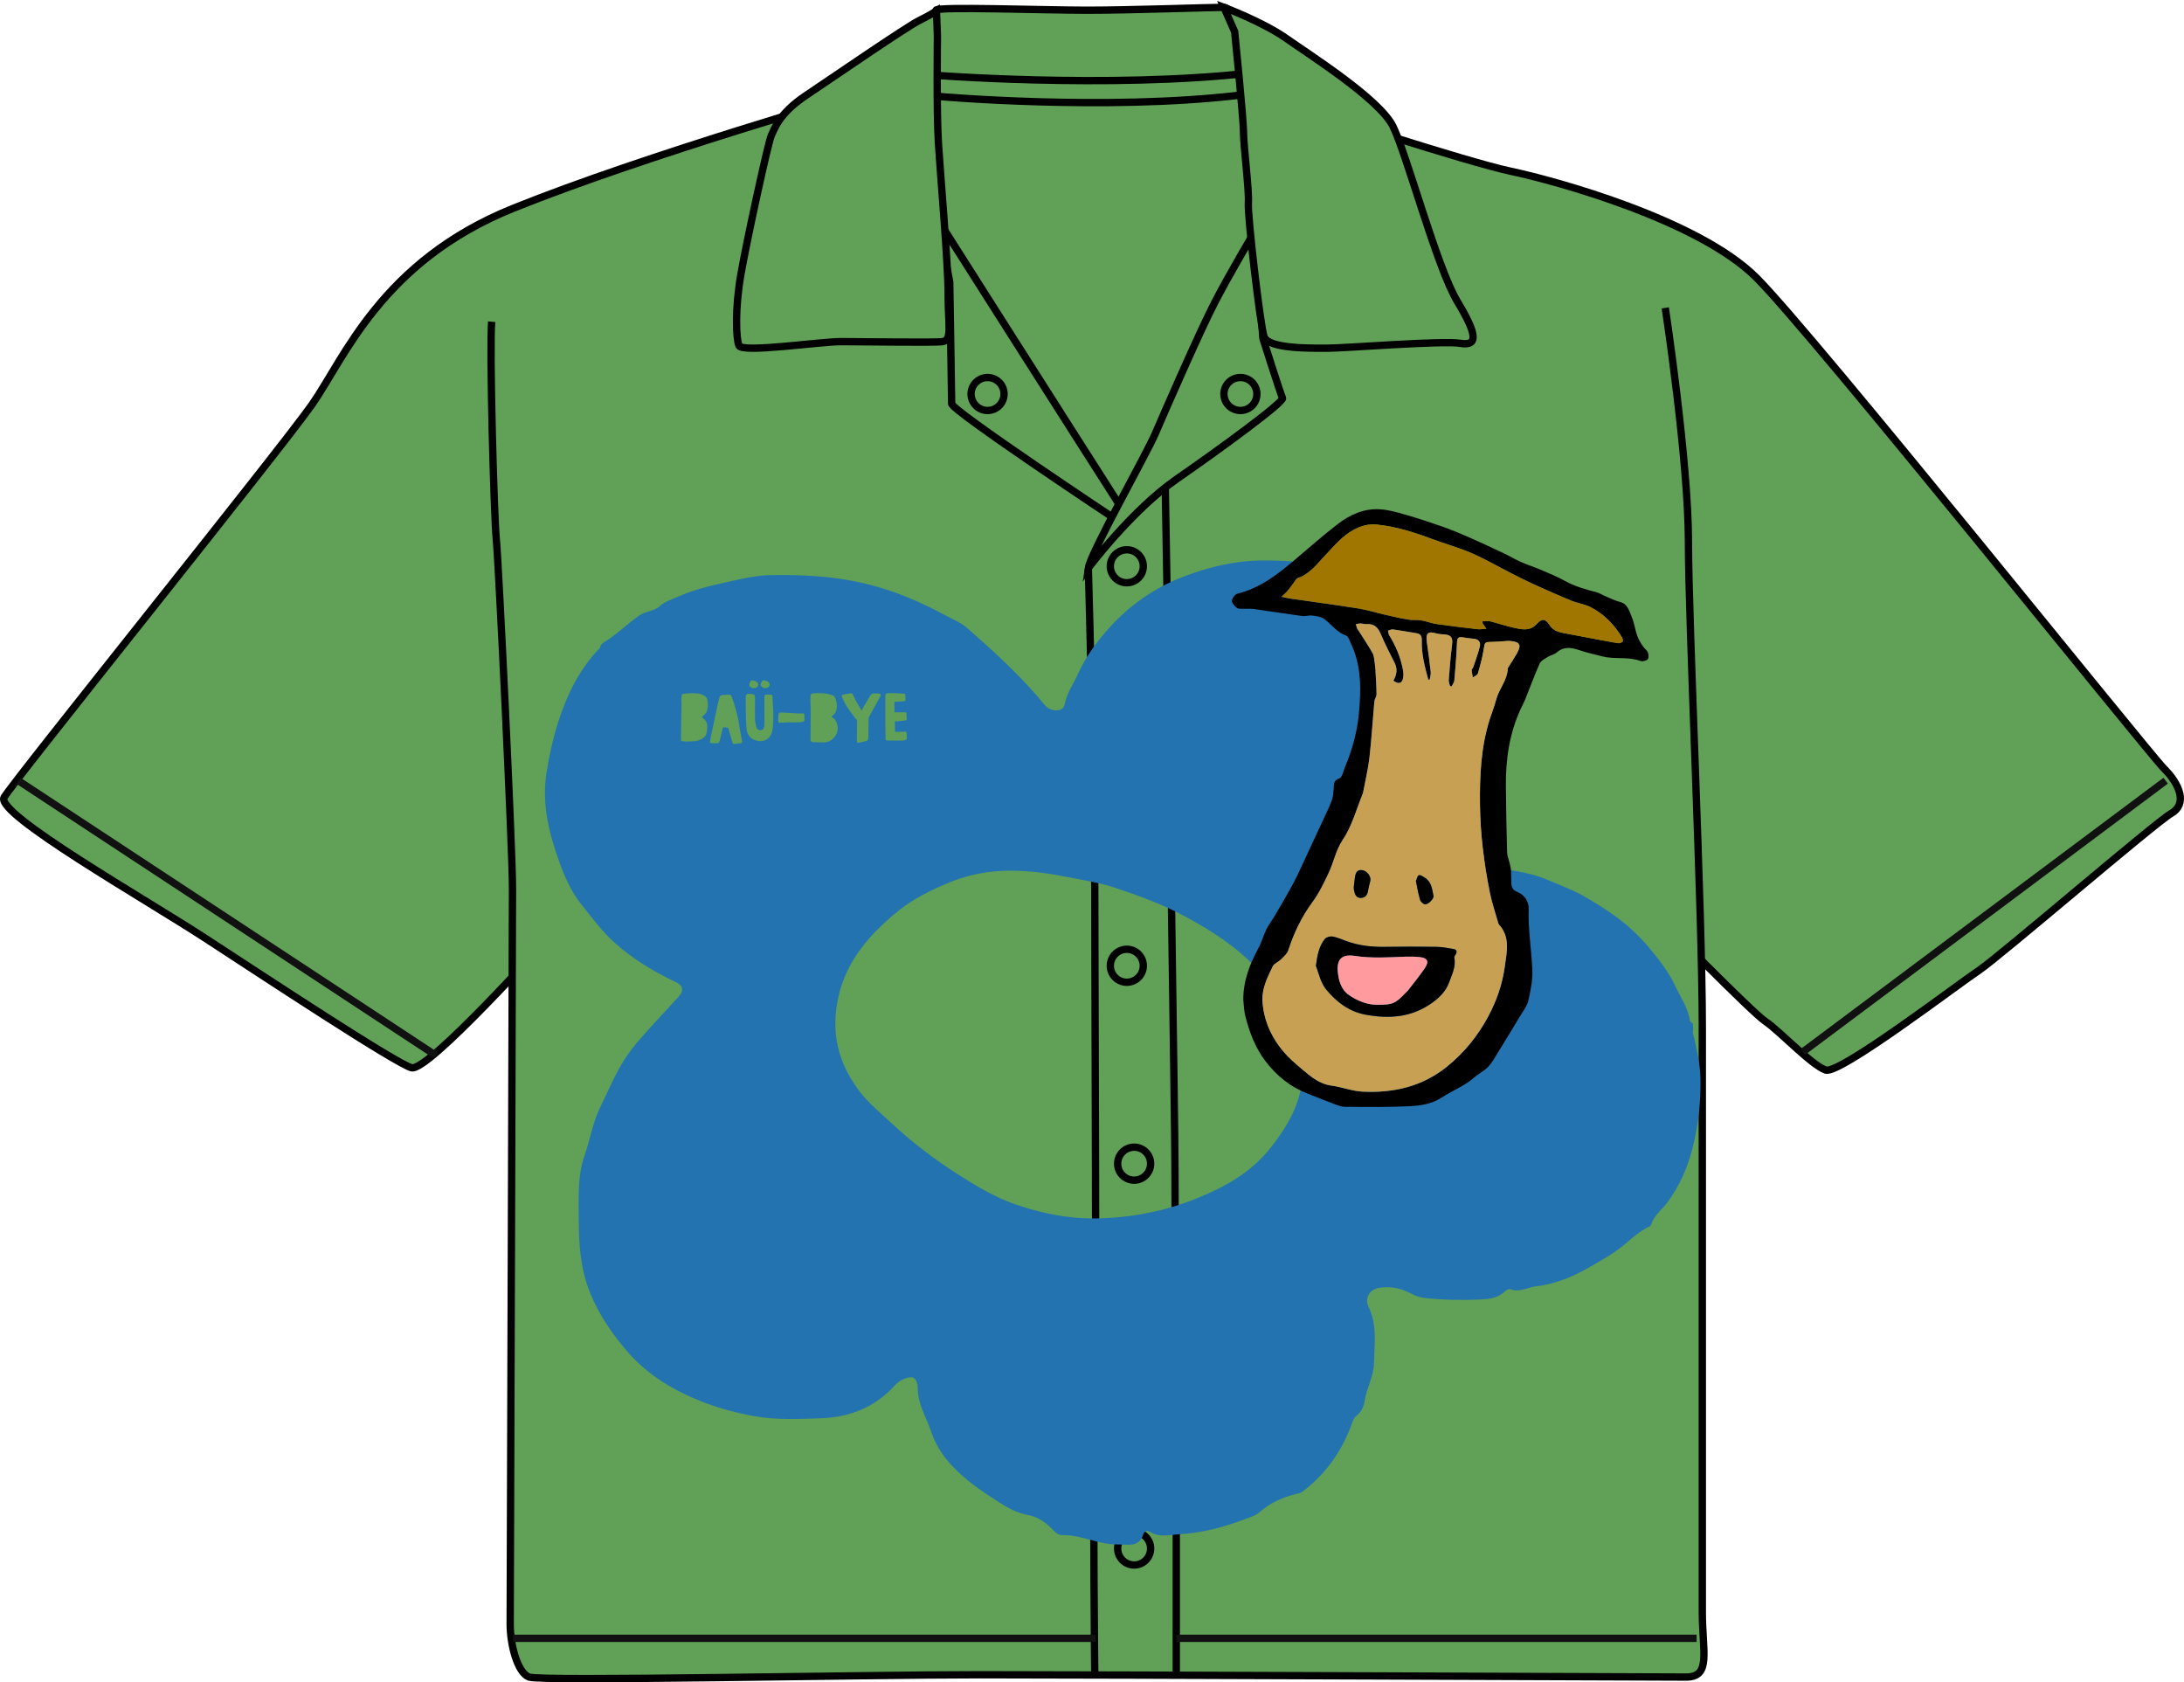
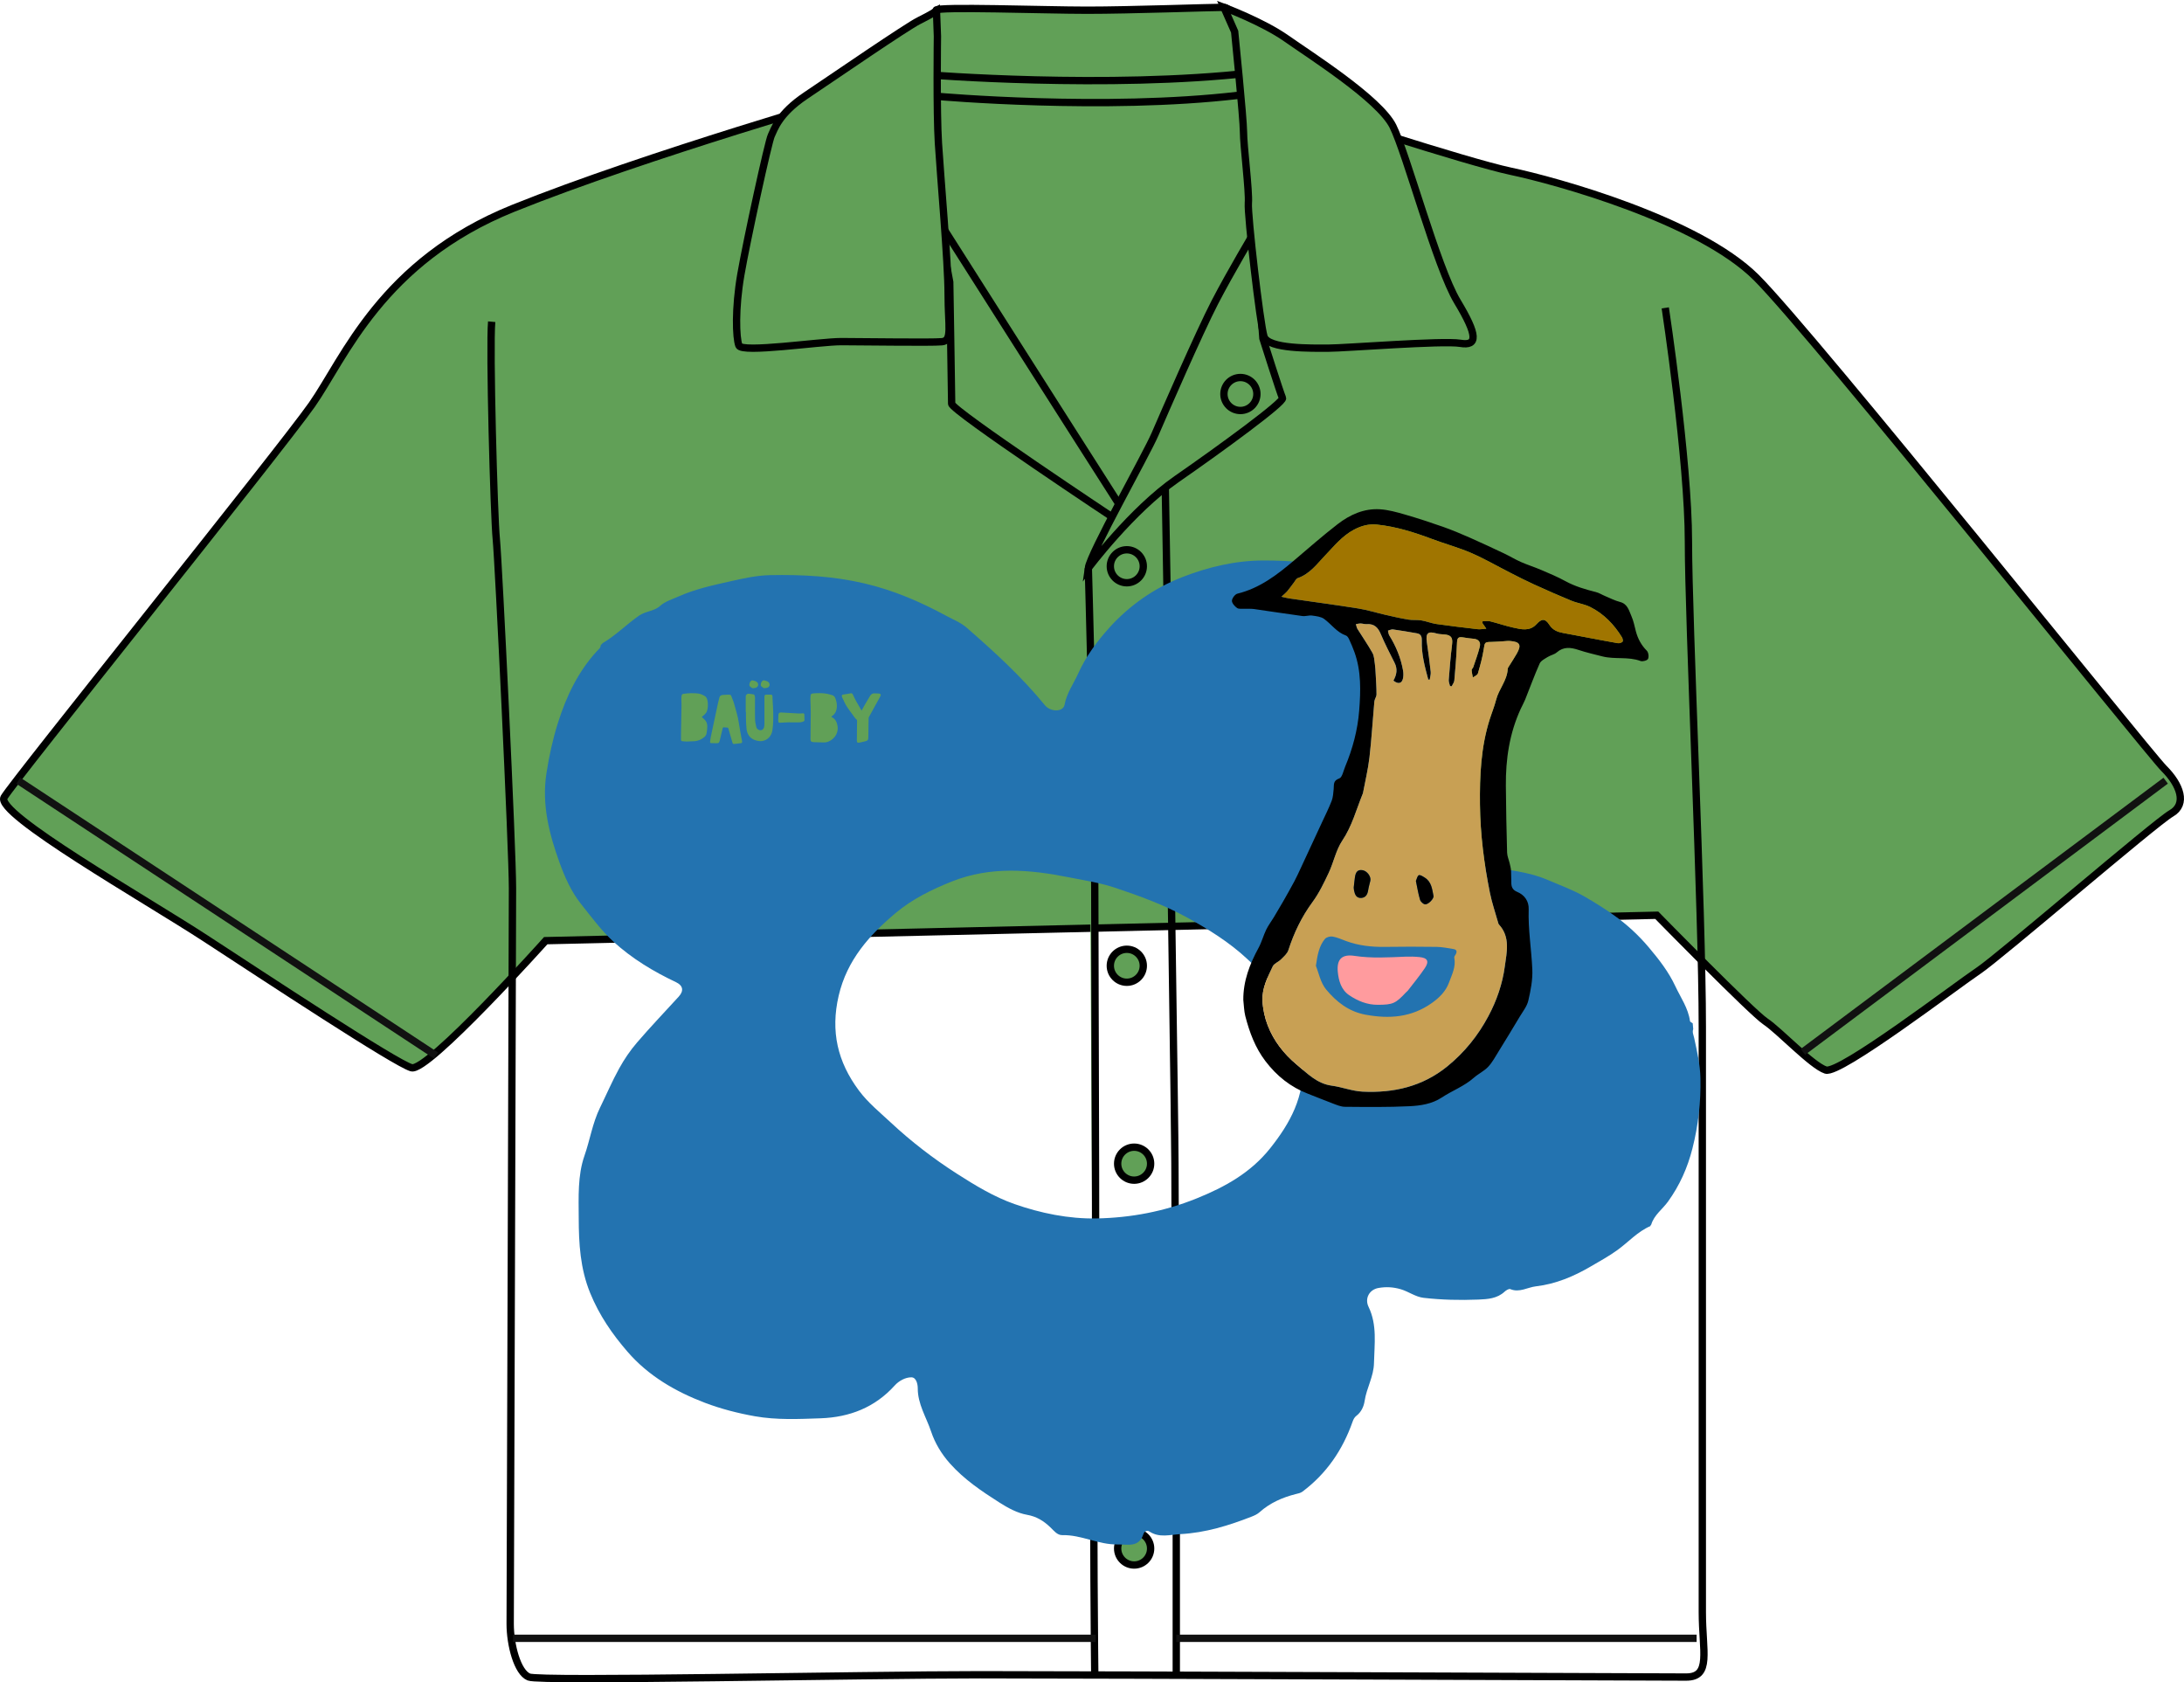
<svg xmlns="http://www.w3.org/2000/svg" width="596" height="459" viewBox="0 0 596 459" fill="none">
  <path d="M148.921 256.652C148.921 256.652 116.708 292.582 112.288 291.325C107.869 290.068 72.496 266.739 56.07 256.022C39.643 245.306 -1.409 221.978 1.111 217.568C3.64 213.157 76.276 123.008 85.124 110.406C93.962 97.793 104.07 71.322 140.083 56.824C176.085 42.326 235.463 25.304 235.463 25.304L257.569 19.626L342.922 18L356.109 29.714C356.109 29.714 400.32 44.212 412.328 46.736C424.325 49.261 463.487 59.977 479.284 75.732C495.071 91.487 586.122 205.266 590.541 209.676C594.96 214.086 596.93 219.414 592.511 221.939C588.092 224.463 545.61 261.062 539.922 264.844C534.233 268.625 502.019 293.211 498.23 291.953C494.441 290.696 485.593 281.237 481.803 278.712C478.014 276.188 452.119 249.717 452.119 249.717L148.921 256.652Z" fill="#61A057" stroke="black" stroke-width="2" stroke-miterlimit="10" />
-   <path d="M454.442 84C454.442 84 460.761 125.651 460.761 147.735C460.761 169.819 464.551 248.067 464.551 280.249C464.551 312.431 464.551 429.175 464.551 439.903C464.551 450.63 467.081 457.571 460.131 457.571C453.182 457.571 300.308 456.942 267.462 456.942C234.615 456.942 147.494 458.83 144.334 457.562C141.175 456.303 139.225 448.741 139.225 443.058C139.225 437.375 139.855 253.112 139.855 242.384C139.855 231.657 136.065 153.408 135.435 147.096C134.805 140.783 133.536 94.718 134.175 87.776" fill="#61A057" />
  <path d="M454.442 84C454.442 84 460.761 125.651 460.761 147.735C460.761 169.819 464.551 248.067 464.551 280.249C464.551 312.431 464.551 429.175 464.551 439.903C464.551 450.63 467.081 457.571 460.131 457.571C453.182 457.571 300.308 456.942 267.462 456.942C234.615 456.942 147.494 458.83 144.334 457.562C141.175 456.303 139.225 448.741 139.225 443.058C139.225 437.375 139.855 253.112 139.855 242.384C139.855 231.657 136.065 153.408 135.435 147.096C134.805 140.783 133.536 94.718 134.175 87.776" stroke="black" stroke-width="2" stroke-miterlimit="10" />
  <path d="M256 60C256 60 292.245 117.06 306 138.555L304.938 142C304.938 142 259.702 112.012 259.702 110.15C259.702 108.288 259.176 76.975 259.176 76.975L256 60Z" fill="#61A057" stroke="black" stroke-width="2" stroke-miterlimit="10" />
  <path d="M342.499 63C342.499 63 335.812 74.205 331.525 82.468C327.249 90.732 317.611 112.871 315.201 118.464C312.792 124.066 297.542 150.998 297 155C297 155 308.776 139.263 321.085 130.73C333.393 122.196 350.52 109.66 349.988 108.6C349.456 107.529 344.637 92.332 344.637 92.332L342.499 63Z" fill="#61A057" stroke="black" stroke-width="2" stroke-miterlimit="10" />
  <path d="M253 20.393C253 20.393 302.284 24.335 341.651 19.87C343.53 16.194 337.371 2 333.884 2C330.398 2 308.443 2.788 296.657 2.788C284.871 2.788 255.683 1.734 255.411 2.788C255.14 3.843 253 20.393 253 20.393Z" fill="#61A057" stroke="black" stroke-width="2" stroke-miterlimit="10" />
  <path d="M336.93 8.639L334 2C334 2 344.659 5.988 351.059 10.503C357.458 15.019 376.376 26.981 380.106 34.418C383.836 41.854 392.095 72.945 397.695 82.246C403.294 91.546 403.294 94.467 398.495 93.669C393.695 92.872 367.047 94.995 362.518 94.995C357.988 94.995 345.989 95.264 344.929 91.805C343.859 88.356 340.399 58.591 340.669 55.401C340.939 52.211 339.34 39.721 339.34 36.002C339.33 32.294 336.93 8.639 336.93 8.639Z" fill="#61A057" stroke="black" stroke-width="2" stroke-miterlimit="10" />
  <path d="M255.819 9.908C255.819 9.908 255.547 30.332 256.091 39.09C256.624 47.849 258.738 71.569 258.738 80.318C258.738 89.067 259.986 92.978 257.037 93.237C254.088 93.506 235.438 93.207 229.541 93.207C223.643 93.207 202.447 96.392 201.642 94.272C200.837 92.152 200.565 84.189 202.175 74.903C203.786 65.617 209.683 38.553 210.488 36.961C211.294 35.368 212.371 31.128 219.879 26.082C227.387 21.036 247.516 7.24 250.726 5.657C253.947 4.065 255.557 3 255.557 3L255.819 9.908Z" fill="#61A057" stroke="black" stroke-width="2" stroke-miterlimit="10" />
  <path d="M297 155C297 155 298.756 217.194 298.756 242.582C298.756 267.979 299.305 372.935 298.756 391.548C298.207 410.171 298.756 457 298.756 457" fill="#61A057" />
  <path d="M297 155C297 155 298.756 217.194 298.756 242.582C298.756 267.979 299.305 372.935 298.756 391.548C298.207 410.171 298.756 457 298.756 457" stroke="black" stroke-width="2" stroke-miterlimit="10" />
  <path d="M318 133C318 133 319.128 197.798 319.128 204.998C319.128 212.198 320.628 307.175 320.628 317.454C320.628 327.744 321 403.511 321 413.801C321 424.091 321 457 321 457" fill="#61A057" />
  <path d="M318 133C318 133 319.128 197.798 319.128 204.998C319.128 212.198 320.628 307.175 320.628 317.454C320.628 327.744 321 403.511 321 413.801C321 424.091 321 457 321 457" stroke="black" stroke-width="2" stroke-miterlimit="10" />
  <path d="M343 107.5C343 105.017 340.982 103 338.5 103C336.018 103 334 105.017 334 107.5C334 109.983 336.018 112 338.5 112C340.993 112 343 109.983 343 107.5Z" fill="#61A057" stroke="black" stroke-width="2" stroke-miterlimit="10" />
-   <path d="M274 107.5C274 105.017 271.982 103 269.5 103C267.018 103 265 105.017 265 107.5C265 109.983 267.018 112 269.5 112C271.993 111.989 274 109.983 274 107.5Z" fill="#61A057" stroke="black" stroke-width="2" stroke-miterlimit="10" />
  <path d="M312 154.499C312 152.017 309.982 150 307.5 150C305.018 150 303 152.017 303 154.499C303 156.982 305.018 159 307.5 159C309.982 159 312 156.982 312 154.499Z" fill="#61A057" stroke="black" stroke-width="2" stroke-miterlimit="10" />
  <path d="M314 207.5C314 205.017 311.982 203 309.5 203C307.018 203 305 205.017 305 207.5C305 209.983 307.018 212 309.5 212C311.982 211.989 314 209.983 314 207.5Z" fill="#61A057" stroke="black" stroke-width="2" stroke-miterlimit="10" />
  <path d="M312 263.501C312 261.018 309.982 259 307.5 259C305.018 259 303 261.018 303 263.501C303 265.983 305.018 268 307.5 268C309.982 268 312 265.983 312 263.501Z" fill="#61A057" stroke="black" stroke-width="2" stroke-miterlimit="10" />
  <path d="M314 317.501C314 315.018 311.982 313 309.5 313C307.018 313 305 315.018 305 317.501C305 319.983 307.018 322 309.5 322C311.982 322 314 319.983 314 317.501Z" fill="#61A057" stroke="black" stroke-width="2" stroke-miterlimit="10" />
  <path d="M312 369.5C312 367.017 309.982 365 307.5 365C305.018 365 303 367.017 303 369.5C303 371.983 305.018 374 307.5 374C309.982 373.989 312 371.983 312 369.5Z" fill="#61A057" stroke="black" stroke-width="2" stroke-miterlimit="10" />
  <path d="M314 422.501C314 420.018 311.982 418 309.5 418C307.018 418 305 420.018 305 422.501C305 424.983 307.018 427 309.5 427C311.982 427 314 424.993 314 422.501Z" fill="#61A057" stroke="black" stroke-width="2" stroke-miterlimit="10" />
  <path d="M140 447H299" stroke="#111111" stroke-width="2" stroke-miterlimit="10" />
  <path d="M321 447H463" stroke="#111111" stroke-width="2" stroke-miterlimit="10" />
  <path d="M119 288L5 213" stroke="#111111" stroke-width="2" stroke-miterlimit="10" />
  <path d="M492 287L591 213" stroke="#111111" stroke-width="2" stroke-miterlimit="10" />
  <path d="M256 26.303C256 26.303 301.368 30.316 338 26L256 26.303Z" fill="#61A057" />
  <path d="M256 26.303C256 26.303 301.368 30.316 338 26" stroke="black" stroke-width="2" stroke-miterlimit="10" />
  <path d="M450.37 334.53C446.89 336.03 444.39 338.89 441.39 341.06C439.04 342.77 436.49 344.14 434.04 345.58C429.47 348.25 424.54 350.34 419.17 350.96C416.84 351.23 414.65 352.77 412.14 351.72C411.78 351.57 411.01 352.04 410.61 352.41C408.55 354.33 405.95 354.47 403.41 354.58C398.43 354.78 393.44 354.67 388.48 354.1C386.26 353.84 384.42 352.4 382.27 351.76C380.16 351.14 378.21 351.06 376.19 351.41C373.68 351.84 372.36 354.26 373.47 356.56C375.87 361.53 375.06 366.74 374.95 371.92C374.88 375.55 372.93 378.7 372.4 382.23C372.18 383.71 371.51 385.26 370.15 386.29C369.62 386.69 369.33 387.27 369.1 387.93C366.4 395.59 362.01 402.04 355.47 406.95C354.9 407.38 354.27 407.48 353.63 407.64C349.97 408.56 346.59 410.04 343.73 412.59C343.13 413.13 342.33 413.5 341.56 413.8C335.3 416.24 328.93 418.21 322.14 418.57C319.26 418.72 316.39 419.66 313.67 417.86C312.96 417.39 312.23 417.93 312.04 418.53C310.81 422.35 307.71 421.34 304.99 421.39C299.8 421.5 295.11 418.72 289.91 418.85C288.51 418.88 287.6 417.64 286.64 416.72C284.82 414.98 282.91 413.76 280.22 413.29C277.62 412.83 275.06 411.43 272.78 409.98C267.9 406.88 263.1 403.65 259.2 399.26C256.91 396.68 255.15 393.75 254.09 390.57C252.79 386.68 250.43 383.11 250.45 378.77C250.45 377.65 250.05 375.79 248.7 375.79C247.05 375.79 245.3 376.76 244.17 378.01C238.74 384.03 231.85 386.68 223.96 386.97C217.98 387.18 211.94 387.46 206.04 386.42C201.41 385.6 196.77 384.41 192.37 382.74C184.34 379.68 176.95 375.41 171.23 368.79C167.06 363.97 163.54 358.86 161.06 352.8C158.32 346.1 157.95 339.24 157.93 332.36C157.91 326.68 157.61 320.71 159.49 315.35C161.01 311.01 161.68 306.42 163.75 302.2C165.49 298.65 167.05 294.99 168.96 291.53C170.35 289.01 172 286.58 173.88 284.4C177.54 280.14 181.43 276.08 185.22 271.92C186.65 270.35 186.44 268.9 184.44 267.96C178.28 265.05 172.46 261.53 167.45 256.96C164.11 253.92 161.38 250.17 158.54 246.62C155.86 243.26 154.09 239.22 152.68 235.31C149.88 227.56 147.81 219.55 149.11 211.04C149.83 206.35 150.85 201.7 152.25 197.25C154.5 190.11 157.71 183.3 162.89 177.66C163.33 177.18 163.94 176.8 163.93 176.03C164.12 175.84 164.31 175.65 164.5 175.45C168.06 173.35 170.96 170.37 174.35 168C176.21 166.7 178.5 166.81 180.14 165.32C181.52 164.07 183.3 163.58 184.96 162.83C189.46 160.8 194.2 159.75 198.98 158.68C202.71 157.84 206.39 156.99 210.23 156.92C218.88 156.76 227.4 157.18 235.94 159.19C243.9 161.06 251.2 164.21 258.26 168.04C260.1 169.04 262.15 169.82 263.8 171.26C271.36 177.85 278.77 184.6 285.13 192.4C286.71 194.34 290.15 194.28 290.51 192.3C291.1 189.08 292.99 186.54 294.27 183.68C296.37 179.03 299.41 174.94 302.76 171.23C308.25 165.17 314.97 160.45 322.57 157.49C329.67 154.72 337.11 152.92 344.87 152.92C352.11 152.92 359.18 153.46 366.28 155.36C372.72 157.09 378.74 159.22 383.98 163.37C387.1 165.85 390.19 168.46 392.38 171.75C397.66 179.66 400.8 188.34 399.95 198.01C399.61 201.93 399.46 205.83 398.02 209.7C395.71 215.91 391.44 220.99 388.95 227.09C387.91 229.63 386.34 232.05 384.98 234.52C384.53 235.34 383.22 235.81 383.84 237.02C384.41 238.12 385.58 237.76 386.55 237.79C387.21 237.81 387.91 237.86 388.54 237.69C393.95 236.22 399.4 235.41 405 236.33C410.87 237.3 416.87 237.71 422.42 240.11C425.74 241.54 429.14 242.75 432.34 244.58C435.13 246.18 437.87 247.9 440.45 249.73C443.93 252.19 447.11 255.12 449.91 258.44C452.7 261.74 455.37 265.17 457.17 269.04C458.62 272.15 460.71 275.05 461.19 278.6C461.22 278.83 461.67 279 461.93 279.2C461.98 279.73 462.02 280.26 462.07 280.79C461.75 281.64 462.16 282.39 462.33 283.2C463.11 286.83 463.96 290.42 464.04 294.21C464.17 300.72 463.46 307.05 461.85 313.37C460.51 318.65 458.37 323.42 455.19 327.84C453.68 329.94 451.39 331.49 450.61 334.12C450.47 334.22 450.41 334.37 450.37 334.53ZM355.52 289.59C355.86 286.09 354.79 282.51 353.53 278.72C351.08 271.36 345.59 266.53 340.38 261.66C335.5 257.09 329.69 253.48 323.72 250.21C317.52 246.82 310.98 244.46 304.34 242.23C300.24 240.86 295.95 240.21 291.77 239.38C281.09 237.26 270.43 236.26 259.75 240.51C254.2 242.72 248.91 245.35 244.49 249.05C237.33 255.05 231.15 261.88 228.87 271.67C226.61 281.4 228.57 289.72 234.38 297.53C236.88 300.89 240.08 303.46 243.1 306.28C248.69 311.49 254.69 316.1 261.11 320.22C266.13 323.44 271.28 326.56 276.83 328.51C284 331.02 291.6 332.58 299.25 332.44C308.62 332.26 317.73 330.54 326.55 326.98C334.3 323.85 341.29 319.98 346.59 313.34C352.05 306.49 356.12 299.18 355.52 289.59Z" fill="#2373B0" />
  <path d="M339.29 272.821C339.26 267.651 341.03 263.061 343.45 258.621C344.31 257.041 344.77 255.241 345.56 253.611C346.13 252.441 346.95 251.39 347.62 250.27C348.48 248.85 349.33 247.41 350.16 245.96C351.2 244.13 352.24 242.301 353.23 240.451C353.85 239.281 354.4 238.071 354.96 236.871C356.89 232.721 358.82 228.57 360.74 224.42C361.65 222.45 362.63 220.511 363.41 218.491C363.79 217.501 363.84 216.37 363.95 215.3C364.07 214.13 363.72 212.99 365.48 212.39C366.28 212.12 366.6 210.34 367.07 209.22C369.12 204.31 370.5 199.201 370.91 193.911C371.33 188.551 371.5 183.151 369.63 177.951C369.2 176.741 368.69 175.561 368.15 174.401C367.97 174.011 367.67 173.521 367.31 173.401C364.81 172.531 363.36 170.341 361.35 168.871C360.49 168.241 359.19 168.111 358.06 167.951C357.2 167.831 356.27 168.2 355.41 168.08C351 167.49 346.61 166.79 342.21 166.17C341.35 166.05 340.45 166.14 339.57 166.1C338.89 166.07 338.05 166.22 337.58 165.88C336.93 165.42 336.16 164.55 336.19 163.89C336.22 163.21 337.04 162.13 337.7 161.97C343.76 160.49 348.5 156.851 353.11 152.941C357.06 149.591 360.96 146.16 365.05 143C368.39 140.42 372.23 138.691 376.55 138.951C378.84 139.091 381.12 139.731 383.35 140.371C386.85 141.381 390.32 142.521 393.77 143.731C396.23 144.601 398.64 145.611 401.03 146.661C404.18 148.051 407.3 149.511 410.41 150.981C411.97 151.721 413.45 152.621 415.02 153.321C416.86 154.131 418.78 154.73 420.62 155.52C422.84 156.47 425.08 157.4 427.19 158.56C429.82 160 432.64 160.81 435.51 161.54C436.39 161.76 437.2 162.29 438.05 162.64C439.39 163.2 440.7 163.881 442.1 164.241C444.16 164.771 444.53 166.57 445.2 168.09C445.78 169.39 446.05 170.83 446.41 172.21C446.95 174.26 447.89 176.02 449.41 177.55C449.86 178 450.02 179.2 449.74 179.77C449.52 180.21 448.27 180.56 447.7 180.35C444.32 179.09 440.71 179.96 437.31 179.1C435.12 178.54 432.91 178.04 430.78 177.33C428.64 176.62 426.69 176.38 424.82 178.01C424.15 178.59 423.14 178.76 422.36 179.25C421.55 179.76 420.5 180.27 420.16 181.04C418.72 184.27 417.52 187.61 416.2 190.89C415.85 191.75 415.38 192.561 414.99 193.411C411.92 200.081 410.88 207.141 410.94 214.401C410.99 220.471 411.11 226.551 411.28 232.621C411.31 233.621 411.76 234.6 411.99 235.6C412.14 236.27 412.32 236.941 412.36 237.621C412.43 238.801 412.37 240 412.44 241.18C412.5 242.19 412.97 242.901 413.99 243.321C416.08 244.181 417.24 245.921 417.17 248.071C416.99 253.591 417.92 259.02 418.16 264.5C418.28 267.32 417.72 270.23 417.07 273C416.71 274.56 415.58 275.971 414.72 277.401C412.84 280.551 410.94 283.68 409.01 286.79C408.1 288.26 407.27 289.831 406.11 291.071C405 292.251 403.41 292.981 402.18 294.071C399.57 296.381 396.29 297.57 393.43 299.46C390.77 301.21 387.67 301.671 384.66 301.821C378.79 302.111 372.91 302.031 367.03 301.981C365.9 301.971 364.74 301.46 363.65 301.05C361.4 300.22 359.19 299.28 356.94 298.42C352.2 296.6 348.42 293.57 345.35 289.55C342.53 285.85 340.97 281.63 339.83 277.21C339.48 275.8 339.46 274.291 339.29 272.821ZM380.25 185.701C381.17 184.081 381.42 182.51 380.57 180.83C379.26 178.24 377.93 175.651 376.8 172.981C376.04 171.171 374.98 170.15 372.94 170.3C372.41 170.34 371.86 170.131 371.32 170.121C370.89 170.111 370.45 170.24 370.02 170.3C370.16 170.74 370.22 171.231 370.46 171.621C371.81 173.791 373.29 175.891 374.53 178.121C375.01 178.971 375.04 180.09 375.19 181.1C375.33 182.03 375.37 182.971 375.42 183.911C375.52 185.761 375.66 187.61 375.65 189.46C375.65 190.11 375.12 190.75 375.06 191.42C374.6 196.49 374.31 201.571 373.73 206.621C373.35 209.911 372.56 213.141 371.95 216.401C371.94 216.451 371.92 216.49 371.9 216.54C370.14 220.85 368.98 225.371 366.31 229.361C364.58 231.951 363.96 235.26 362.61 238.14C361.31 240.89 359.97 243.69 358.18 246.13C355.21 250.17 353.11 254.54 351.59 259.27C351.28 260.24 350.31 261.04 349.54 261.81C348.86 262.49 347.71 262.871 347.33 263.661C345.9 266.631 344.37 269.68 344.53 273.06C344.64 275.34 345.15 277.7 345.98 279.83C347.62 284.04 350.39 287.571 353.85 290.451C356.72 292.841 359.35 295.67 363.43 296.22C366.26 296.6 369.02 297.72 371.84 297.85C380.31 298.26 388.2 296.471 394.99 290.941C399.67 287.131 403.35 282.56 406.17 277.27C408.45 273.01 410.02 268.451 410.66 263.691C411.18 259.811 412.21 255.69 409.06 252.25C408.93 252.11 408.88 251.9 408.83 251.71C408.07 249 407.14 246.321 406.59 243.571C405 235.651 403.97 227.671 403.88 219.571C403.79 211.681 404.13 203.86 406.54 196.26C407.11 194.47 407.83 192.73 408.29 190.92C409.03 188 411.3 185.67 411.45 182.54C411.46 182.23 411.72 181.911 411.9 181.621C412.57 180.531 413.29 179.46 413.92 178.35C415.28 175.96 414.81 175.09 412.04 174.89C411.45 174.85 410.86 174.94 410.26 174.97C409.17 175.03 408.09 175.141 407 175.151C405.14 175.171 405.2 175.27 404.9 177.17C404.55 179.4 403.95 181.59 403.31 183.76C403.17 184.22 402.41 184.501 401.94 184.861C401.82 184.181 401.65 183.501 401.61 182.821C401.6 182.581 401.95 182.34 402.04 182.06C402.66 180.2 403.36 178.351 403.83 176.451C404.14 175.191 403.49 174.381 402.09 174.281C401.25 174.221 400.42 174.1 399.59 173.96C397.82 173.67 397.66 173.95 397.59 175.8C397.47 179.1 397.18 182.401 396.88 185.691C396.83 186.231 396.4 186.73 396.15 187.26C396 187.23 395.85 187.2 395.71 187.18C395.58 186.63 395.31 186.061 395.36 185.531C395.61 182.281 395.87 179.03 396.27 175.79C396.49 174.05 396.03 173.281 394.27 173.121C393.53 173.051 392.77 173.06 392.07 172.85C389.67 172.15 389.02 172.72 389.39 175.26C389.78 177.94 390.15 180.631 390.44 183.321C390.52 184.021 390.26 184.75 390.16 185.46C390.03 185.44 389.9 185.421 389.77 185.411C388.84 181.941 387.89 178.47 388.01 174.81C388.04 173.83 387.84 173.01 386.72 172.81C384.53 172.43 382.34 172.041 380.14 171.741C379.71 171.681 379.23 171.951 378.77 172.071C378.89 172.511 378.91 173.01 379.14 173.38C380.97 176.34 382.29 179.511 382.89 182.941C383.01 183.611 383.02 184.33 382.9 185C382.62 186.49 381.59 186.781 380.25 185.701ZM404.54 170C404.56 169.83 404.59 169.67 404.61 169.5C405.3 169.5 406.02 169.36 406.67 169.52C408.78 170.04 410.84 170.761 412.96 171.231C415.16 171.711 417.44 172.33 419.32 170.29C420.74 168.73 421.67 168.7 422.82 170.47C423.77 171.94 425.08 172.42 426.62 172.71C428.42 173.05 430.21 173.38 432.01 173.72C435.17 174.32 438.32 174.941 441.49 175.481C441.9 175.551 442.5 175.37 442.79 175.08C442.97 174.9 442.84 174.22 442.64 173.89C440.47 170.38 437.68 167.461 433.97 165.611C432.36 164.811 430.48 164.58 428.81 163.89C425.35 162.47 421.92 160.951 418.51 159.401C416.4 158.441 414.34 157.38 412.28 156.33C408.68 154.51 405.18 152.471 401.49 150.871C398.01 149.371 394.31 148.38 390.76 147.04C385.89 145.21 380.95 143.661 375.76 143.121C373.55 142.891 371.49 143.45 369.5 144.51C366.31 146.2 364.12 148.94 361.7 151.47C359.43 153.84 357.47 156.581 354.15 157.731C353.72 157.881 353.45 158.5 353.12 158.92C352.51 159.71 351.94 160.54 351.3 161.3C350.94 161.74 350.47 162.09 349.7 162.81C350.72 163.03 351.34 163.2 351.97 163.29C358.23 164.2 364.49 165.03 370.73 166.02C373.21 166.42 375.63 167.19 378.09 167.75C380.16 168.22 382.24 168.7 384.33 169.05C385.48 169.24 386.69 169.07 387.85 169.26C389.23 169.48 390.57 170.041 391.95 170.241C395.72 170.781 399.5 171.23 403.29 171.67C403.96 171.75 404.65 171.59 405.61 171.52C405.08 170.79 404.81 170.39 404.54 170Z" fill="black" />
  <path d="M380.25 185.7C381.59 186.78 382.62 186.49 382.89 184.99C383.01 184.32 383 183.599 382.88 182.929C382.27 179.499 380.96 176.33 379.13 173.37C378.9 173 378.88 172.499 378.76 172.059C379.22 171.939 379.7 171.67 380.13 171.73C382.33 172.04 384.52 172.419 386.71 172.799C387.83 172.999 388.04 173.819 388 174.799C387.87 178.459 388.83 181.93 389.76 185.4C389.89 185.42 390.02 185.43 390.15 185.45C390.25 184.74 390.5 183.999 390.43 183.309C390.14 180.619 389.77 177.93 389.38 175.25C389.01 172.72 389.66 172.139 392.06 172.839C392.76 173.039 393.52 173.04 394.26 173.11C396.02 173.27 396.48 174.03 396.26 175.78C395.86 179.01 395.61 182.269 395.35 185.519C395.31 186.059 395.58 186.62 395.7 187.17C395.85 187.2 396 187.23 396.14 187.25C396.39 186.73 396.82 186.219 396.87 185.679C397.16 182.389 397.45 179.09 397.58 175.79C397.65 173.94 397.8 173.66 399.58 173.95C400.41 174.08 401.25 174.209 402.08 174.269C403.47 174.369 404.13 175.18 403.82 176.44C403.35 178.34 402.65 180.189 402.03 182.049C401.94 182.319 401.58 182.569 401.6 182.809C401.64 183.489 401.81 184.169 401.93 184.849C402.4 184.489 403.17 184.21 403.3 183.75C403.94 181.58 404.54 179.39 404.89 177.16C405.18 175.27 405.13 175.159 406.99 175.139C408.08 175.129 409.16 175.02 410.25 174.96C410.84 174.93 411.44 174.839 412.03 174.879C414.8 175.089 415.27 175.949 413.91 178.339C413.28 179.449 412.56 180.52 411.89 181.61C411.71 181.9 411.46 182.21 411.44 182.53C411.29 185.67 409.02 188 408.28 190.91C407.82 192.72 407.09 194.46 406.53 196.25C404.12 203.85 403.78 211.669 403.87 219.559C403.96 227.659 404.99 235.639 406.58 243.559C407.13 246.309 408.06 248.99 408.82 251.7C408.87 251.89 408.92 252.11 409.05 252.24C412.21 255.68 411.18 259.799 410.65 263.679C410.01 268.439 408.44 272.999 406.16 277.259C403.34 282.549 399.66 287.119 394.98 290.929C388.19 296.459 380.3 298.249 371.83 297.839C369.01 297.699 366.25 296.59 363.42 296.21C359.35 295.66 356.72 292.83 353.84 290.44C350.38 287.56 347.61 284.03 345.97 279.82C345.14 277.69 344.63 275.329 344.52 273.049C344.36 269.669 345.89 266.62 347.32 263.65C347.7 262.86 348.85 262.479 349.53 261.799C350.3 261.029 351.26 260.229 351.58 259.259C353.11 254.529 355.2 250.15 358.17 246.12C359.96 243.69 361.3 240.889 362.6 238.129C363.95 235.249 364.57 231.939 366.3 229.349C368.98 225.359 370.13 220.84 371.89 216.53C371.91 216.48 371.93 216.439 371.94 216.389C372.55 213.129 373.34 209.89 373.72 206.61C374.3 201.56 374.59 196.47 375.05 191.41C375.11 190.74 375.64 190.11 375.64 189.45C375.65 187.6 375.51 185.75 375.41 183.9C375.36 182.96 375.32 182.019 375.18 181.089C375.03 180.079 375 178.96 374.52 178.11C373.27 175.88 371.8 173.79 370.45 171.61C370.21 171.23 370.15 170.73 370.01 170.29C370.44 170.22 370.88 170.1 371.31 170.11C371.85 170.12 372.4 170.33 372.93 170.29C374.97 170.14 376.03 171.159 376.79 172.969C377.92 175.639 379.25 178.23 380.56 180.82C381.42 182.51 381.17 184.08 380.25 185.7ZM359.1 263.519C359.85 265.329 360.34 268.129 361.93 270.019C364.69 273.309 368 275.989 372.65 276.849C379.19 278.059 385.22 277.58 390.73 273.67C392.76 272.23 394.55 270.489 395.42 268.089C396.22 265.899 397.37 263.749 396.86 261.259C396.81 260.989 397.11 260.639 397.28 260.339C397.69 259.579 397.48 259.07 396.64 258.94C395.14 258.7 393.63 258.379 392.13 258.349C387.38 258.279 382.63 258.279 377.88 258.349C374.24 258.399 370.7 258 367.27 256.73C366.07 256.28 364.88 255.74 363.64 255.53C362.99 255.42 361.96 255.699 361.56 256.179C360.02 258.059 359.53 260.399 359.1 263.519ZM369.43 242.129C369.45 242.299 369.45 242.65 369.52 242.98C369.74 244.06 370.14 245.06 371.47 244.98C372.71 244.91 373.18 244.029 373.36 242.889C373.5 242.019 373.75 241.17 373.95 240.32C374.22 239.18 373.09 237.63 371.83 237.42C370.61 237.22 369.98 237.789 369.76 239.309C369.63 240.199 369.55 241.079 369.43 242.129ZM386.39 240.349C386.77 242.139 387.03 243.84 387.52 245.48C387.68 246.01 388.38 246.68 388.89 246.73C389.78 246.82 391.34 245.18 391.19 244.45C390.82 242.59 390.65 240.58 388.79 239.44C388.29 239.13 387.58 238.649 387.19 238.799C386.79 238.959 386.65 239.799 386.39 240.349Z" fill="#C8A054" />
  <path d="M404.54 170C404.81 170.39 405.08 170.79 405.59 171.53C404.63 171.6 403.94 171.76 403.27 171.68C399.49 171.24 395.7 170.79 391.93 170.25C390.55 170.05 389.21 169.489 387.83 169.269C386.68 169.079 385.46 169.259 384.31 169.059C382.22 168.709 380.14 168.24 378.07 167.76C375.61 167.2 373.19 166.43 370.71 166.03C364.47 165.03 358.2 164.2 351.95 163.3C351.32 163.21 350.69 163.04 349.68 162.82C350.45 162.11 350.91 161.749 351.28 161.309C351.92 160.539 352.49 159.72 353.1 158.93C353.42 158.51 353.7 157.89 354.13 157.74C357.45 156.6 359.41 153.85 361.68 151.48C364.1 148.96 366.29 146.209 369.48 144.519C371.47 143.469 373.53 142.9 375.74 143.13C380.93 143.67 385.87 145.22 390.74 147.05C394.29 148.39 397.99 149.37 401.47 150.88C405.16 152.48 408.66 154.51 412.26 156.34C414.32 157.39 416.38 158.45 418.49 159.41C421.9 160.96 425.32 162.48 428.79 163.9C430.46 164.59 432.35 164.82 433.95 165.62C437.66 167.47 440.46 170.38 442.62 173.9C442.82 174.23 442.95 174.9 442.77 175.09C442.49 175.38 441.89 175.56 441.47 175.49C438.3 174.94 435.15 174.32 431.99 173.73C430.19 173.39 428.4 173.05 426.6 172.72C425.06 172.43 423.74 171.95 422.8 170.48C421.66 168.71 420.73 168.74 419.3 170.3C417.43 172.34 415.14 171.73 412.94 171.24C410.82 170.78 408.76 170.05 406.65 169.53C406 169.37 405.28 169.51 404.59 169.51C404.59 169.67 404.56 169.83 404.54 170Z" fill="#A07500" />
-   <path d="M359.1 263.52C359.52 260.39 360.01 258.06 361.57 256.17C361.97 255.69 363 255.41 363.65 255.52C364.89 255.73 366.08 256.28 367.28 256.72C370.71 257.99 374.25 258.4 377.89 258.34C382.64 258.27 387.39 258.27 392.14 258.34C393.65 258.36 395.15 258.69 396.65 258.93C397.49 259.06 397.7 259.57 397.29 260.33C397.13 260.63 396.82 260.98 396.87 261.25C397.37 263.75 396.22 265.89 395.43 268.08C394.56 270.48 392.77 272.221 390.74 273.661C385.23 277.571 379.19 278.05 372.66 276.84C368.01 275.98 364.71 273.31 361.94 270.01C360.35 268.13 359.85 265.33 359.1 263.52ZM376.04 274.151C380.12 274.131 380.83 273.811 383.67 270.781C383.84 270.601 384.05 270.46 384.2 270.27C385.75 268.24 387.39 266.271 388.82 264.161C390.08 262.291 389.58 261.35 387.36 261.13C386.09 261.01 384.79 260.97 383.51 261.02C378.88 261.21 374.31 261.51 369.63 260.8C366.31 260.29 364.76 261.63 365.07 265.08C365.3 267.56 365.98 270.041 368.18 271.531C370.51 273.111 373.12 274.181 376.04 274.151Z" fill="black" />
  <path d="M369.43 242.13C369.55 241.08 369.63 240.19 369.76 239.32C369.98 237.79 370.62 237.23 371.83 237.43C373.09 237.64 374.22 239.19 373.95 240.33C373.75 241.19 373.49 242.04 373.36 242.9C373.18 244.04 372.7 244.92 371.47 244.99C370.14 245.07 369.74 244.07 369.52 242.99C369.45 242.65 369.44 242.3 369.43 242.13Z" fill="black" />
  <path d="M386.39 240.35C386.65 239.8 386.79 238.96 387.19 238.8C387.58 238.64 388.28 239.13 388.79 239.44C390.65 240.58 390.82 242.59 391.19 244.45C391.34 245.18 389.77 246.83 388.89 246.73C388.38 246.68 387.68 246.01 387.52 245.48C387.03 243.84 386.76 242.14 386.39 240.35Z" fill="black" />
  <path d="M376.04 274.151C373.12 274.181 370.52 273.111 368.18 271.531C365.99 270.041 365.3 267.57 365.07 265.08C364.76 261.63 366.3 260.29 369.63 260.8C374.3 261.51 378.88 261.21 383.51 261.02C384.79 260.97 386.08 261 387.36 261.13C389.58 261.34 390.08 262.29 388.82 264.16C387.39 266.27 385.76 268.25 384.2 270.27C384.05 270.46 383.84 270.601 383.67 270.781C380.83 273.811 380.11 274.131 376.04 274.151Z" fill="#FF9B9E" />
  <path d="M226.85 195.54C226.93 195.61 226.99 195.67 227.06 195.71C227.98 196.18 228.35 197 228.54 197.95C228.99 200.27 227.26 202.2 225.38 202.53C225.12 202.58 224.85 202.569 224.58 202.559C223.78 202.549 222.99 202.52 222.19 202.5C222.1 202.5 222.02 202.49 221.93 202.48C221.34 202.42 221.17 202.23 221.18 201.63C221.21 199.23 221.24 196.84 221.25 194.44C221.25 193.23 221.17 192.03 221.15 190.82C221.14 190.41 221.18 190 221.23 189.59C221.24 189.49 221.35 189.37 221.44 189.32C221.57 189.25 221.73 189.2 221.88 189.19C223.12 189.1 224.35 189.049 225.58 189.269C226.1 189.359 226.6 189.52 227.11 189.67C227.55 189.8 227.83 190.119 227.98 190.559C228.22 191.239 228.4 191.93 228.38 192.67C228.35 193.78 228.01 194.74 227.04 195.38C226.97 195.42 226.92 195.47 226.85 195.54Z" fill="#61A057" />
  <path d="M191.51 195.61C191.77 195.86 192 196.09 192.24 196.31C192.8 196.81 193.02 197.48 193.02 198.19C193.01 198.86 192.94 199.55 192.79 200.21C192.72 200.54 192.47 200.88 192.21 201.1C191.39 201.8 190.43 202.21 189.33 202.24C188.7 202.25 188.07 202.31 187.43 202.32C187.03 202.32 186.63 202.26 186.23 202.24C185.95 202.22 185.84 202.07 185.84 201.81C185.84 201.26 185.83 200.72 185.84 200.17C185.89 197.58 185.94 195 185.98 192.41C185.99 191.8 185.95 191.18 185.94 190.57C185.94 190.36 185.95 190.15 185.98 189.94C186.04 189.48 186.16 189.35 186.63 189.29C187.25 189.22 187.87 189.13 188.49 189.13C189.24 189.13 190.01 189.13 190.75 189.26C191.32 189.37 191.89 189.63 192.38 189.94C192.87 190.26 193.04 190.86 193.12 191.42C193.24 192.27 193.2 193.12 192.95 193.95C192.75 194.63 192.19 195.01 191.71 195.46C191.67 195.5 191.61 195.53 191.51 195.61Z" fill="#61A057" />
  <path d="M198.3 189.55C198.45 189.55 198.74 189.56 199.03 189.55C199.3 189.53 199.47 189.64 199.56 189.89C199.83 190.63 200.16 191.35 200.36 192.1C200.81 193.76 201.36 195.4 201.6 197.12C201.78 198.38 202.03 199.63 202.25 200.88C202.33 201.36 202.44 201.84 202.52 202.31C202.56 202.55 202.44 202.73 202.22 202.76C201.54 202.86 200.86 202.941 200.18 202.991C200.09 203.001 199.93 202.791 199.89 202.661C199.51 201.371 199.14 200.09 198.78 198.8C198.73 198.6 198.64 198.51 198.43 198.51C198.13 198.51 197.84 198.481 197.54 198.451C197.36 198.431 197.26 198.501 197.22 198.691C196.95 199.841 196.66 200.991 196.39 202.151C196.29 202.581 196.1 202.78 195.67 202.79C195.12 202.8 194.58 202.77 194.03 202.75C193.74 202.74 193.76 202.51 193.78 202.33C193.85 201.83 193.91 201.32 194.02 200.83C194.64 197.89 195.27 194.95 195.9 192.01C196.02 191.45 196.17 190.89 196.31 190.34C196.41 189.92 196.73 189.65 197.16 189.62C197.49 189.59 197.83 189.58 198.3 189.55Z" fill="#61A057" />
  <path d="M203.5 194.23C203.5 192.84 203.5 191.449 203.5 190.059C203.5 189.629 203.84 189.26 204.27 189.28C204.74 189.3 205.2 189.38 205.66 189.46C205.76 189.48 205.88 189.6 205.91 189.7C205.98 189.92 206.04 190.16 206.04 190.4C206.04 192.3 206 194.2 206.04 196.09C206.06 196.86 206.21 197.63 206.39 198.38C206.55 199.08 207.52 199.48 208.06 199.09C208.26 198.95 208.43 198.69 208.5 198.46C208.6 198.11 208.61 197.74 208.61 197.38C208.62 194.96 208.61 192.55 208.61 190.13C208.61 189.63 208.72 189.53 209.22 189.53C209.58 189.53 209.95 189.53 210.31 189.53C210.65 189.53 210.78 189.65 210.8 189.99C210.83 190.46 210.83 190.93 210.86 191.4C210.91 192.29 210.98 193.18 211 194.07C211.03 194.98 211.04 195.89 211 196.8C210.97 197.65 210.91 198.51 210.77 199.34C210.51 200.89 209.4 201.99 207.93 202.19C207.49 202.25 207.02 202.199 206.59 202.099C204.9 201.719 203.94 200.62 203.73 198.92C203.61 197.97 203.6 197.01 203.57 196.05C203.55 195.45 203.57 194.84 203.57 194.24C203.55 194.23 203.53 194.23 203.5 194.23Z" fill="#61A057" />
  <path d="M235.1 193.91C235.43 193.32 235.71 192.809 236 192.299C236.48 191.479 236.96 190.669 237.45 189.849C237.76 189.339 238.2 189.109 238.8 189.179C239.13 189.209 239.47 189.209 239.81 189.219C240.29 189.229 240.48 189.48 240.27 189.91C239.94 190.59 239.54 191.24 239.18 191.9C238.49 193.16 237.79 194.419 237.1 195.679C237.06 195.749 237.05 195.839 237.04 195.929C237.01 197.479 236.99 199.03 236.97 200.58C236.97 200.84 236.95 201.1 236.95 201.36C236.95 201.8 236.77 202.07 236.35 202.19C235.76 202.35 235.16 202.5 234.56 202.61C233.98 202.72 233.83 202.58 233.83 201.98C233.84 200.22 233.86 198.45 233.89 196.69C233.89 196.49 233.85 196.37 233.68 196.25C233.48 196.11 233.33 195.9 233.18 195.7C232.66 195 232.17 194.279 231.65 193.589C231.03 192.769 230.54 191.89 230.15 190.95C230.06 190.73 229.91 190.529 229.83 190.309C229.64 189.829 229.65 189.53 230.22 189.48C230.85 189.42 231.47 189.289 232.09 189.169C232.37 189.119 232.58 189.17 232.71 189.44C232.99 190.03 233.26 190.62 233.57 191.19C234.04 192.05 234.54 192.88 235.03 193.73C235.04 193.77 235.06 193.81 235.1 193.91Z" fill="#61A057" />
-   <path d="M244.09 194.34C244.97 194.34 245.83 194.34 246.69 194.34C246.8 194.34 246.9 194.34 247.01 194.34C247.23 194.36 247.36 194.47 247.37 194.71C247.39 195.19 247.41 195.67 247.43 196.15C247.44 196.36 247.35 196.53 247.14 196.55C246.48 196.64 245.82 196.72 245.15 196.79C244.84 196.82 244.52 196.79 244.21 196.79C244.21 197.26 244.2 197.7 244.21 198.13C244.22 198.55 244.25 198.97 244.25 199.39C244.25 199.61 244.31 199.71 244.54 199.7C245.3 199.67 246.05 199.66 246.81 199.62C247.25 199.6 247.35 199.63 247.4 200.08C247.46 200.57 247.47 201.07 247.45 201.57C247.44 201.7 247.24 201.88 247.1 201.92C246.73 202.01 246.35 202.08 245.97 202.08C244.7 202.08 243.43 202.06 242.16 202.03C241.73 202.02 241.65 201.92 241.65 201.48C241.63 200.16 241.6 198.84 241.6 197.51C241.59 195.03 241.6 192.549 241.6 190.059C241.6 189.909 241.6 189.749 241.64 189.599C241.71 189.349 241.85 189.17 242.16 189.15C243.63 189.08 245.09 189.13 246.55 189.25C246.95 189.28 247.05 189.39 247.07 189.79C247.09 190.12 247.11 190.439 247.12 190.769C247.13 191.139 247.01 191.3 246.63 191.33C245.89 191.39 245.14 191.42 244.39 191.47C244.3 191.48 244.2 191.47 244.08 191.47C244.09 192.43 244.09 193.36 244.09 194.34Z" fill="#61A057" />
  <path d="M215.47 197.059C214.58 197.099 213.69 197.14 212.8 197.19C212.59 197.2 212.44 197.15 212.41 196.91C212.39 196.78 212.37 196.639 212.37 196.509C212.38 196.019 212.4 195.529 212.42 195.049C212.44 194.589 212.69 194.359 213.14 194.389C214.7 194.479 216.25 194.58 217.81 194.66C218.25 194.68 218.69 194.65 219.13 194.63C219.38 194.62 219.5 194.709 219.5 194.969C219.5 195.429 219.53 195.889 219.54 196.349C219.55 196.599 219.45 196.79 219.21 196.87C218.92 196.96 218.62 197.07 218.33 197.08C217.37 197.11 216.42 197.09 215.46 197.09C215.47 197.08 215.47 197.069 215.47 197.059Z" fill="#61A057" />
  <path d="M210.04 186.79C210.02 187.24 209.71 187.6 209.25 187.68C209.06 187.71 208.87 187.74 208.67 187.76C208.52 187.77 208.37 187.74 208.24 187.65C208.06 187.52 207.89 187.37 207.72 187.22C207.63 187.14 207.62 187.01 207.61 186.9C207.6 186.44 207.75 186.041 208.1 185.731C208.23 185.611 208.37 185.59 208.54 185.63C208.86 185.71 209.19 185.77 209.48 185.95C209.67 186.07 209.85 186.19 209.93 186.41C209.99 186.54 210.01 186.67 210.04 186.79Z" fill="#61A057" />
  <path d="M206.91 186.79C206.89 187.25 206.58 187.6 206.13 187.68C205.96 187.71 205.8 187.74 205.63 187.76C205.4 187.79 205.19 187.72 205.01 187.58C204.87 187.48 204.75 187.36 204.62 187.24C204.5 187.12 204.5 186.96 204.5 186.81C204.52 186.39 204.67 186.02 204.99 185.74C205.12 185.62 205.25 185.6 205.43 185.64C205.75 185.72 206.08 185.78 206.37 185.96C206.56 186.08 206.74 186.2 206.82 186.42C206.86 186.54 206.88 186.67 206.91 186.79Z" fill="#61A057" />
</svg>